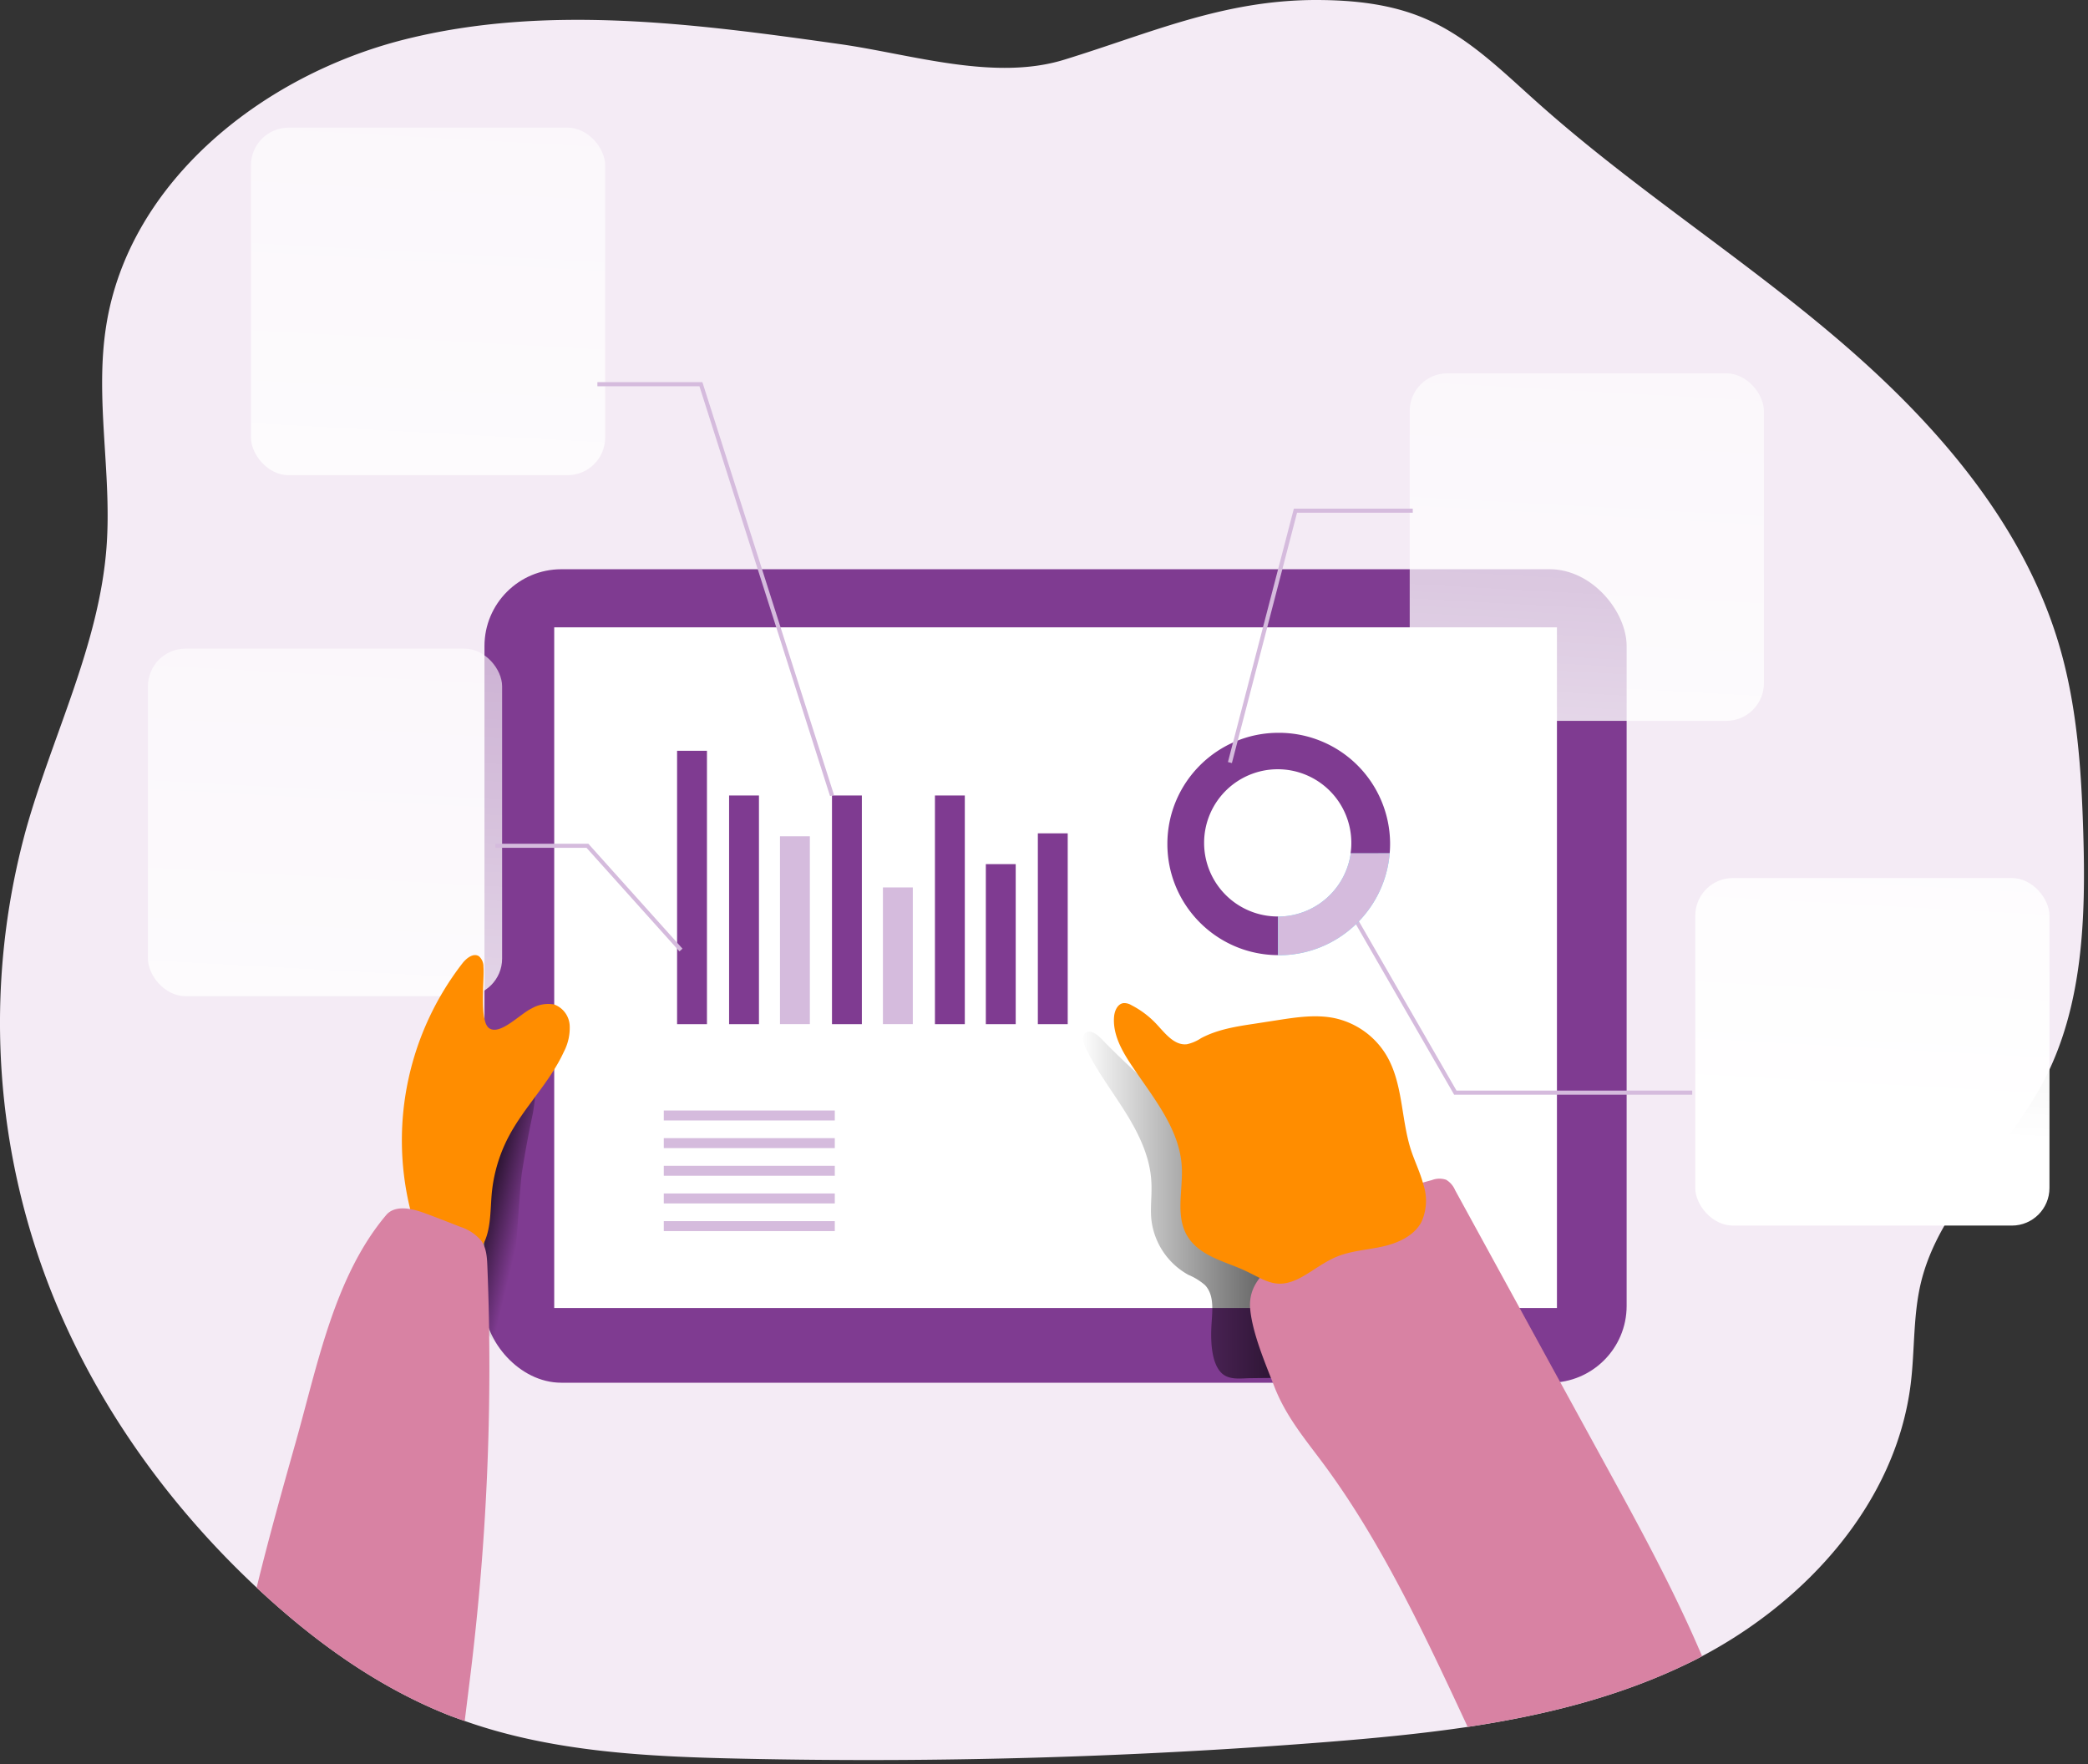
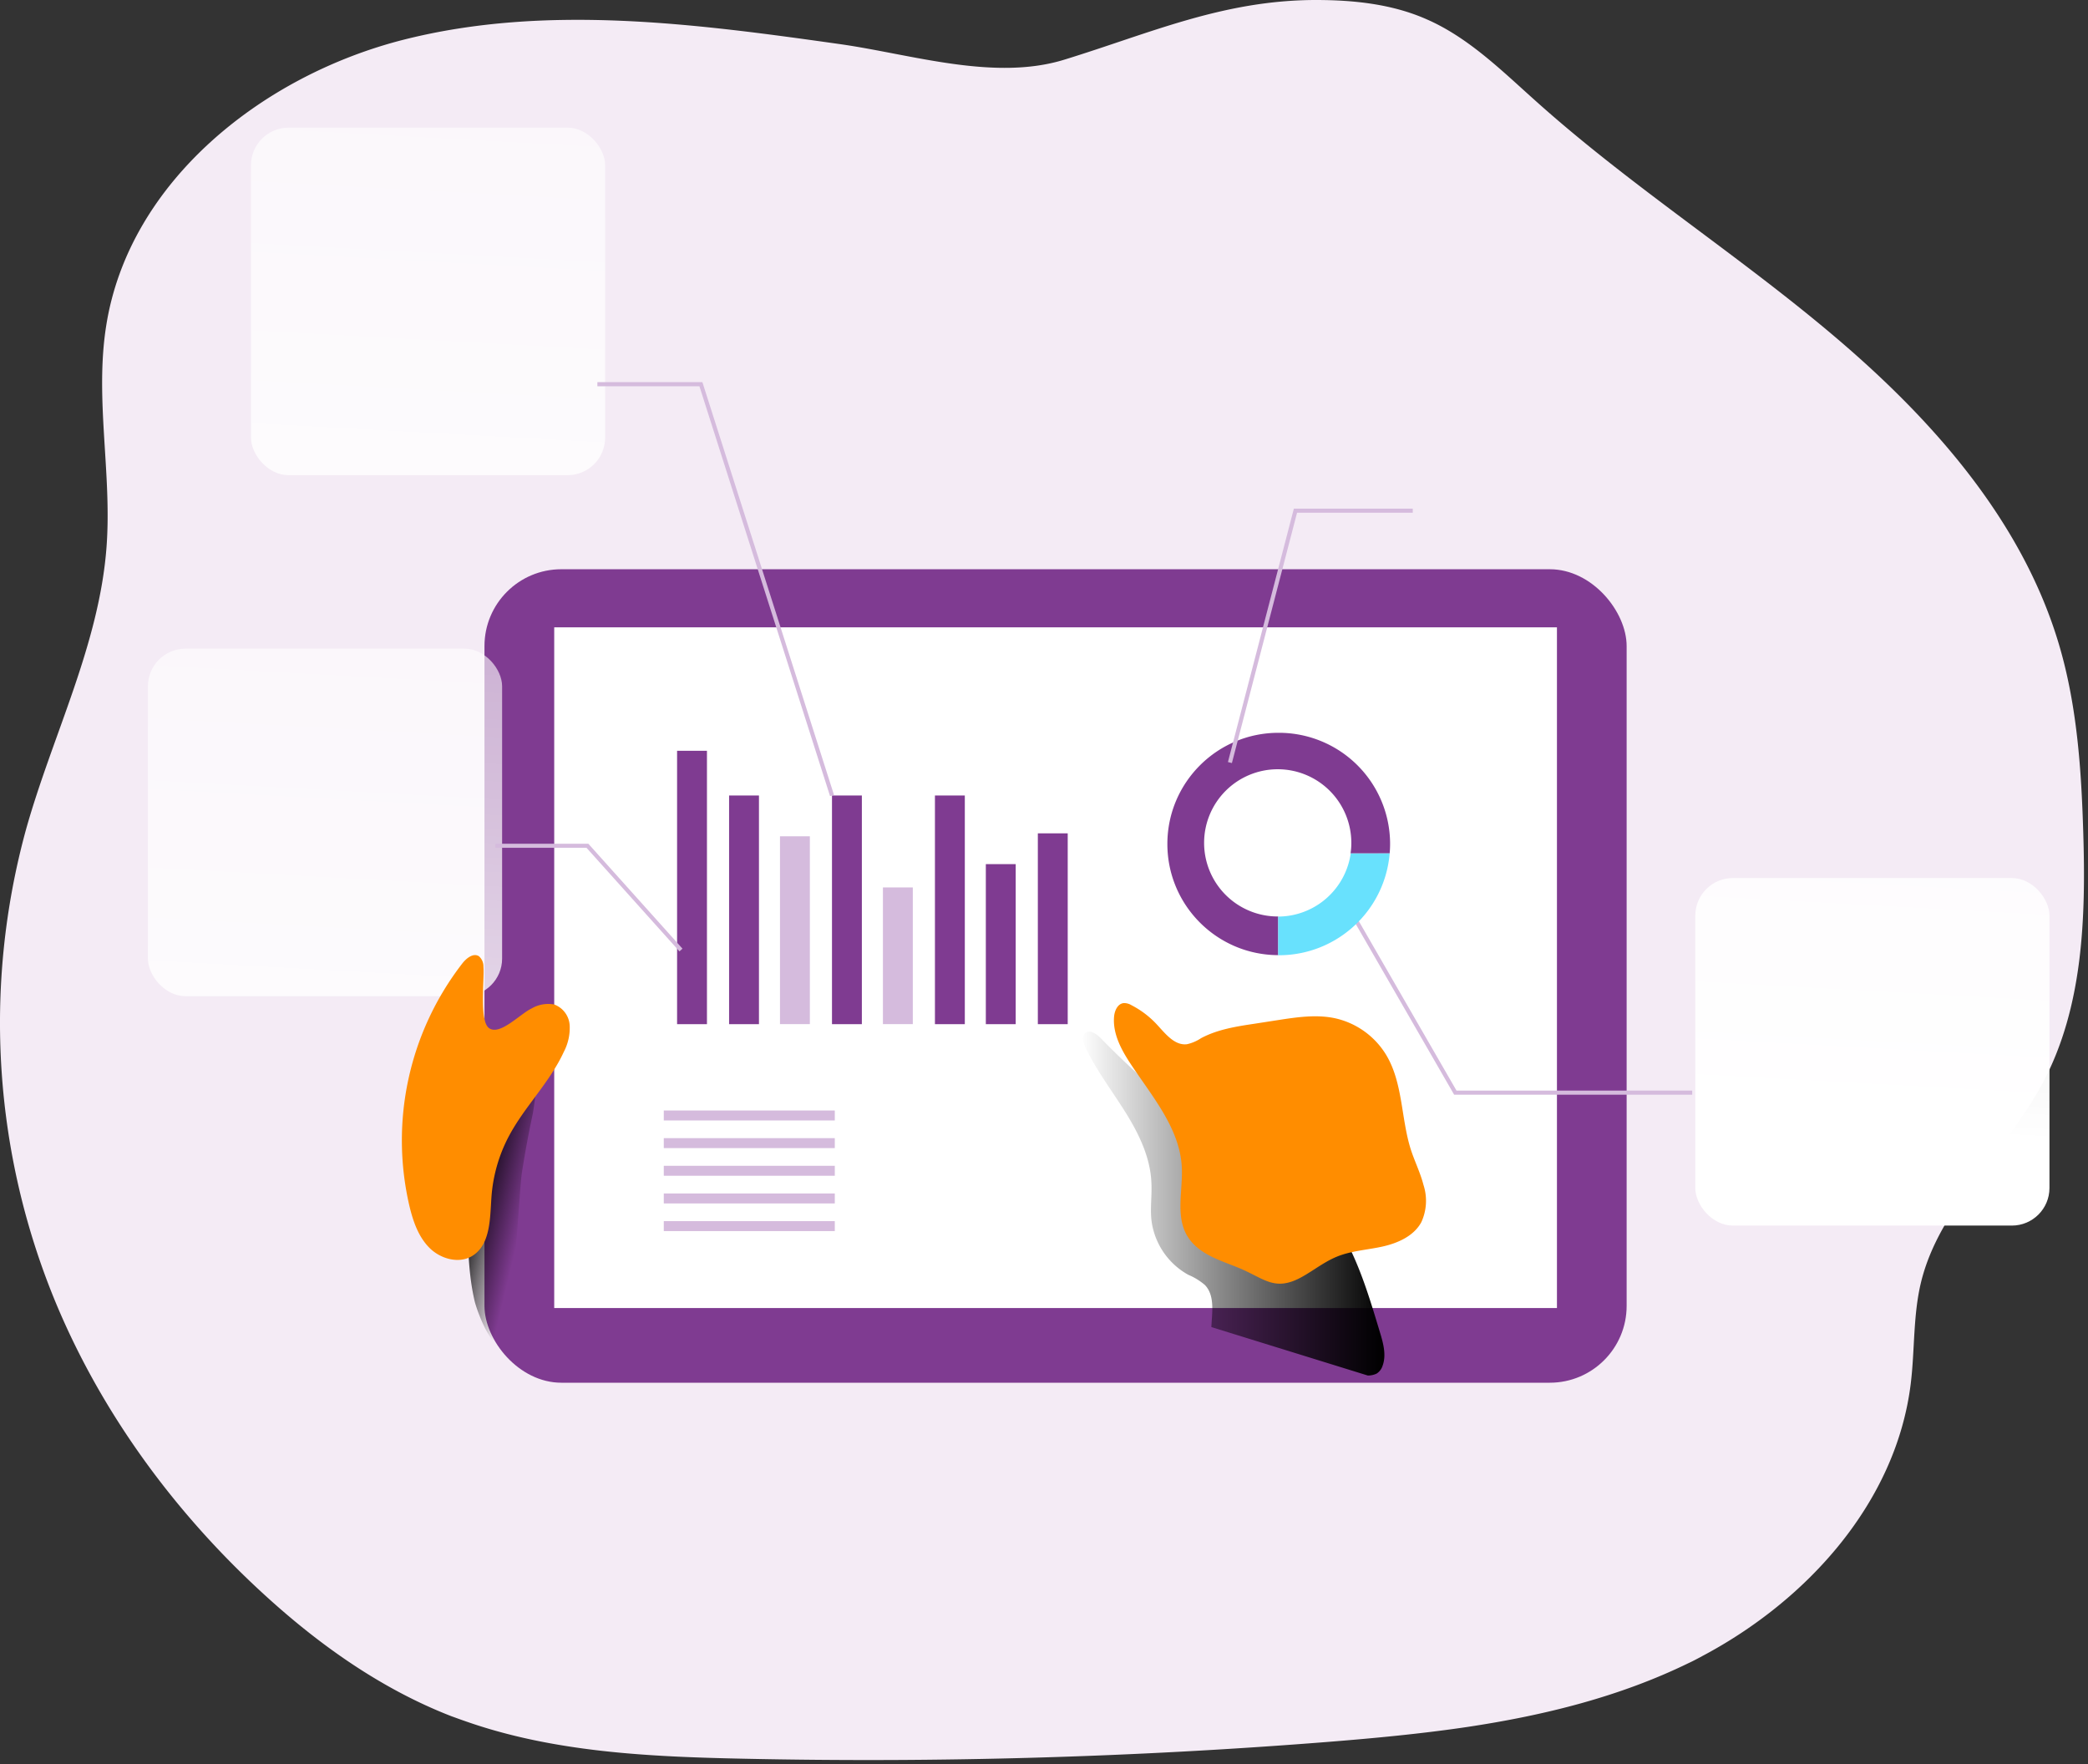
<svg xmlns="http://www.w3.org/2000/svg" width="432" height="365" viewBox="0 0 432 365">
  <rect x="0" y="0" width="432" height="365" fill="#333333" stroke="none" />
  <defs>
    <linearGradient x1="65.318%" y1="61.973%" x2="21.787%" y2="23.893%" id="a">
      <stop stop-opacity="0" offset="0%" />
      <stop offset="99%" />
    </linearGradient>
    <linearGradient x1="0%" y1="49.955%" x2="99.94%" y2="49.955%" id="b">
      <stop stop-opacity="0" offset="0%" />
      <stop offset="99%" />
    </linearGradient>
    <linearGradient x1="70.401%" y1="-315.541%" x2="41.171%" y2="208.208%" id="c">
      <stop stop-color="#FFF" stop-opacity="0" offset="2%" />
      <stop stop-color="#FFF" stop-opacity=".06" offset="14%" />
      <stop stop-color="#FFF" stop-opacity=".39" offset="32%" />
      <stop stop-color="#FFF" stop-opacity=".68" offset="68%" />
      <stop stop-color="#FFF" offset="100%" />
    </linearGradient>
    <linearGradient x1="77.961%" y1="-451.215%" x2="48.745%" y2="72.534%" id="d">
      <stop stop-color="#FFF" stop-opacity="0" offset="2%" />
      <stop stop-color="#FFF" stop-opacity=".39" offset="32%" />
      <stop stop-color="#FFF" stop-opacity=".68" offset="68%" />
      <stop stop-color="#FFF" offset="100%" />
    </linearGradient>
    <linearGradient x1="70.51%" y1="-317.858%" x2="41.294%" y2="205.892%" id="e">
      <stop stop-color="#FFF" stop-opacity="0" offset="2%" />
      <stop stop-color="#FFF" stop-opacity=".39" offset="32%" />
      <stop stop-color="#FFF" stop-opacity=".68" offset="68%" />
      <stop stop-color="#FFF" offset="100%" />
    </linearGradient>
    <linearGradient x1="70.251%" y1="-313.212%" x2="41.034%" y2="210.538%" id="f">
      <stop stop-color="#FFF" stop-opacity="0" offset="2%" />
      <stop stop-color="#FFF" stop-opacity=".39" offset="32%" />
      <stop stop-color="#FFF" stop-opacity=".68" offset="68%" />
      <stop stop-color="#FFF" offset="100%" />
    </linearGradient>
  </defs>
  <g fill="none" fill-rule="evenodd">
    <path d="M422.696 223.94c-7.62 14.36-21.42 25.57-25.25 41.38-1.65 6.82-1.27 14-2.12 20.95-3 24.45-21.33 44.83-43.18 56.38-.92.5-1.85 1-2.77 1.42-14.35 7-29.88 10.82-45.72 13.21-9.63 1.43-19.37 2.34-29 3.11a1207.08 1207.08 0 0 1-120.79 3.47c-19.48-.4-39.35-1.32-57.67-7.79-.94-.32-1.87-.67-2.8-1-14.86-5.77-28.06-15.25-39.74-26.1l-.54-.5c-17.42-16.28-31.83-36-41.14-57.91a151.17 151.17 0 0 1-6.55-99.11c5.51-19.52 15.13-38.14 16.62-58.36 1.12-15.2-2.46-30.6-.08-45.65 4.68-29.92 32.46-51.93 61.8-59.29 29.34-7.36 60.21-3.23 90.17 1 14.63 2.09 31.76 7.67 46.25 3.2 17.81-5.48 32.78-12.31 52-12.35 7.84 0 15.83.82 23 4 8.7 3.8 15.6 10.7 22.67 17 19.73 17.68 42.23 32 62.39 49.2 20.16 17.2 38.44 38.09 45.86 63.52 3.63 12.43 4.52 25.5 4.91 38.44.55 17.68-.02 36.16-8.32 51.78z" fill="#F4EBF5" fill-rule="nonzero" />
    <rect fill="#7F3B91" fill-rule="nonzero" x="100.236" y="117.77" width="236.31" height="168.3" rx="15.9" />
    <path d="M112.866 219.47c-2.43 1.74-5.65 2-8.2 3.51a13.74 13.74 0 0 0-5.2 6.85c-2.38 5.87-2.73 12.35-2.7 18.68 0 6.69-.1 14.14 1.44 20.68.42 1.8 3.22 9.71 5.94 9.41 1.72-.19 3.2-31.89 3.84-36 .64-4.11 1.36-8 2.21-12 .43-1.98 1.09-9.99 2.67-11.13z" fill="url(#a)" fill-rule="nonzero" />
    <path fill="#FFF" fill-rule="nonzero" d="M114.666 129.79h207.46v140.83h-207.46z" />
-     <path d="M250.626 274.56c.14-3 .76-6.49-1.31-8.68a12.71 12.71 0 0 0-3.45-2.13 15 15 0 0 1-7.65-11.43c-.26-2.55.15-5.13 0-7.7-.23-5.24-2.63-10.14-5.42-14.59-2.79-4.45-6-8.64-8.26-13.39-.47-1-.79-2.41.12-3 .91-.59 2.14.24 2.94 1 8.67 8.91 18.27 17.14 29.27 22.85 3.4 1.77 6.95 3.29 10.1 5.47 5.24 3.64 9.14 9 12 14.68 2.86 5.68 4.69 11.87 6.54 18 .68 2.24 1.35 4.68.56 6.88a3 3 0 0 1-1.24 1.66 4.09 4.09 0 0 1-1.84.4c-8 .44-16.07.45-24.12.55-2 0-4.37.47-6-.94-2.3-2.04-2.37-6.9-2.24-9.63z" fill="url(#b)" fill-rule="nonzero" />
+     <path d="M250.626 274.56c.14-3 .76-6.49-1.31-8.68a12.71 12.71 0 0 0-3.45-2.13 15 15 0 0 1-7.65-11.43c-.26-2.55.15-5.13 0-7.7-.23-5.24-2.63-10.14-5.42-14.59-2.79-4.45-6-8.64-8.26-13.39-.47-1-.79-2.41.12-3 .91-.59 2.14.24 2.94 1 8.67 8.91 18.27 17.14 29.27 22.85 3.4 1.77 6.95 3.29 10.1 5.47 5.24 3.64 9.14 9 12 14.68 2.86 5.68 4.69 11.87 6.54 18 .68 2.24 1.35 4.68.56 6.88a3 3 0 0 1-1.24 1.66 4.09 4.09 0 0 1-1.84.4z" fill="url(#b)" fill-rule="nonzero" />
    <path fill="#7F3B91" fill-rule="nonzero" d="M140.086 155.33h6.18v56.56h-6.18zM150.846 164.58h6.18v47.31h-6.18z" />
    <path fill="#D5BBDD" fill-rule="nonzero" d="M161.376 173.02h6.18v38.86h-6.18z" />
    <path fill="#7F3B91" fill-rule="nonzero" d="M172.136 164.58h6.18v47.31h-6.18z" />
    <path fill="#D5BBDD" fill-rule="nonzero" d="M182.676 183.6h6.18v28.28h-6.18z" />
    <path fill="#7F3B91" fill-rule="nonzero" d="M193.436 164.58h6.18v47.31h-6.18zM203.966 178.78h6.18v33.11h-6.18zM214.726 172.41h6.18v39.48h-6.18z" />
    <path fill="#D5BBDD" fill-rule="nonzero" d="M137.336 229.75h35.38v2.06h-35.38zM137.336 235.47h35.38v2.06h-35.38zM137.336 241.19h35.38v2.06h-35.38zM137.336 246.92h35.38v2.06h-35.38zM137.336 252.64h35.38v2.06h-35.38z" />
    <path d="M185.416 229.75h35.38v25.42h-35.38z" />
    <path d="M264.596 151.61c-12.702-.039-23.03 10.227-23.07 22.93-.038 12.703 10.228 23.031 22.93 23.07v-8h-.09a15.23 15.23 0 1 1 15.22-15.23c.003.73-.05 1.459-.16 2.18h8.09c.06-.667.09-1.317.09-1.95a23 23 0 0 0-23.01-23z" fill="#7F3B91" fill-rule="nonzero" />
-     <rect fill="url(#c)" fill-rule="nonzero" x="291.666" y="77.24" width="73.28" height="71.9" rx="7.78" />
    <rect fill="url(#d)" fill-rule="nonzero" x="350.746" y="181.66" width="73.28" height="71.9" rx="7.78" />
    <rect fill="url(#e)" fill-rule="nonzero" x="51.926" y="26.41" width="73.28" height="71.9" rx="7.78" />
    <rect fill="url(#f)" fill-rule="nonzero" x="30.606" y="134.2" width="73.28" height="71.9" rx="7.78" />
    <path d="M110.006 208.63a6.82 6.82 0 0 1 4.66-.81 4.91 4.91 0 0 1 3.2 4.33 10.68 10.68 0 0 1-1.21 5.46c-2.92 6.36-8.18 11.38-11.43 17.57a31.64 31.64 0 0 0-3.54 12.42c-.32 4.52-.17 10-4.09 12.31-2.78 1.59-6.51.51-8.77-1.77-2.26-2.28-3.35-5.45-4.1-8.56a59.82 59.82 0 0 1 10.93-50.26c.85-1.09 2.3-2.24 3.45-1.47a2.82 2.82 0 0 1 .92 2.18c.24 2.38-.92 11.1 1.13 12.66 2.25 1.65 6.4-2.9 8.85-4.06z" fill="#FF8D00" fill-rule="nonzero" />
-     <path d="m97.016 348.91 1.69-13.5c-.85 6.8-1.68 13.6-2.53 20.41v.25c-.94-.32-1.87-.67-2.8-1-14.86-5.77-28.06-15.25-39.74-26.1l-.54-.5c2.48-10.18 5.32-20.29 8.16-30.36 4.48-15.91 8-34.17 18.68-46.77 1.73-2 5-1.4 7.52-.5 2.52.9 5.26 2 7.84 3a9.41 9.41 0 0 1 4.28 2.86c1.07 1.5 1.19 3.45 1.26 5.3a518.41 518.41 0 0 1-3.82 86.91zM352.146 342.65c-.92.5-1.85 1-2.77 1.42-14.35 7-29.88 10.82-45.72 13.21-8.55-18.36-17.53-37.68-29.44-53.89-4-5.44-8.08-10.13-10.56-16.52-1.86-4.78-4.53-11-5-16.07-.45-5.43 3.49-8.2 7.42-11.37a80.89 80.89 0 0 1 30.17-15.28 4.34 4.34 0 0 1 2.95-.07 4.55 4.55 0 0 1 1.85 2.13l30.82 56.3c6.81 12.43 13.63 24.88 19.31 37.87.32.77.69 1.51.97 2.27z" fill="#D882A3" fill-rule="nonzero" />
    <path d="M245.556 255.56c-2.38-4.19-.77-9.42-1.05-14.24-.48-8-6.19-14.54-10.6-21.24-1.93-2.92-3.7-6.23-3.41-9.72.1-1.25.74-2.71 2-2.83a2.92 2.92 0 0 1 1.61.44 19 19 0 0 1 5.26 4c1.75 1.89 3.64 4.37 6.2 4.07a8.48 8.48 0 0 0 2.91-1.24c3.39-1.82 7.27-2.43 11.07-3l4.84-.75c3.93-.61 8-1.21 11.85-.38a16.57 16.57 0 0 1 10.63 7.7c3.4 5.78 3 13 5 19.37.8 2.5 2 4.88 2.65 7.42a10.58 10.58 0 0 1-.44 7.68c-1.54 2.87-4.84 4.34-8 5.05s-6.52.87-9.53 2.12c-2.55 1.05-4.74 2.81-7.14 4.15-5.61 3.13-7.74.42-12.84-1.73-3.95-1.66-8.7-2.88-11.01-6.87z" fill="#FF8D00" fill-rule="nonzero" />
    <path fill="#D5BBDD" fill-rule="nonzero" d="m254.876 157.87-.82-.21 13.64-52.43h24.6v.85h-23.94zM350.116 226.48h-49.26l-23.44-40.66.73-.43 23.2 40.24h48.77zM171.736 164.71l-27.03-84.8h-21.11v-.85h21.72l.1.3 27.13 85.09zM140.576 196.83l-19.23-21.43h-18.85v-.84h19.23l19.48 21.71z" />
    <path d="M287.516 176.57c-1.008 11.909-10.968 21.061-22.92 21.06h-.14v-8a15.22 15.22 0 0 0 15-13.05l8.06-.01z" fill="#68E1FD" fill-rule="nonzero" />
-     <path d="M287.516 176.57c-1.008 11.909-10.968 21.061-22.92 21.06h-.14v-8a15.22 15.22 0 0 0 15-13.05l8.06-.01z" fill="#D5BBDD" fill-rule="nonzero" />
  </g>
</svg>